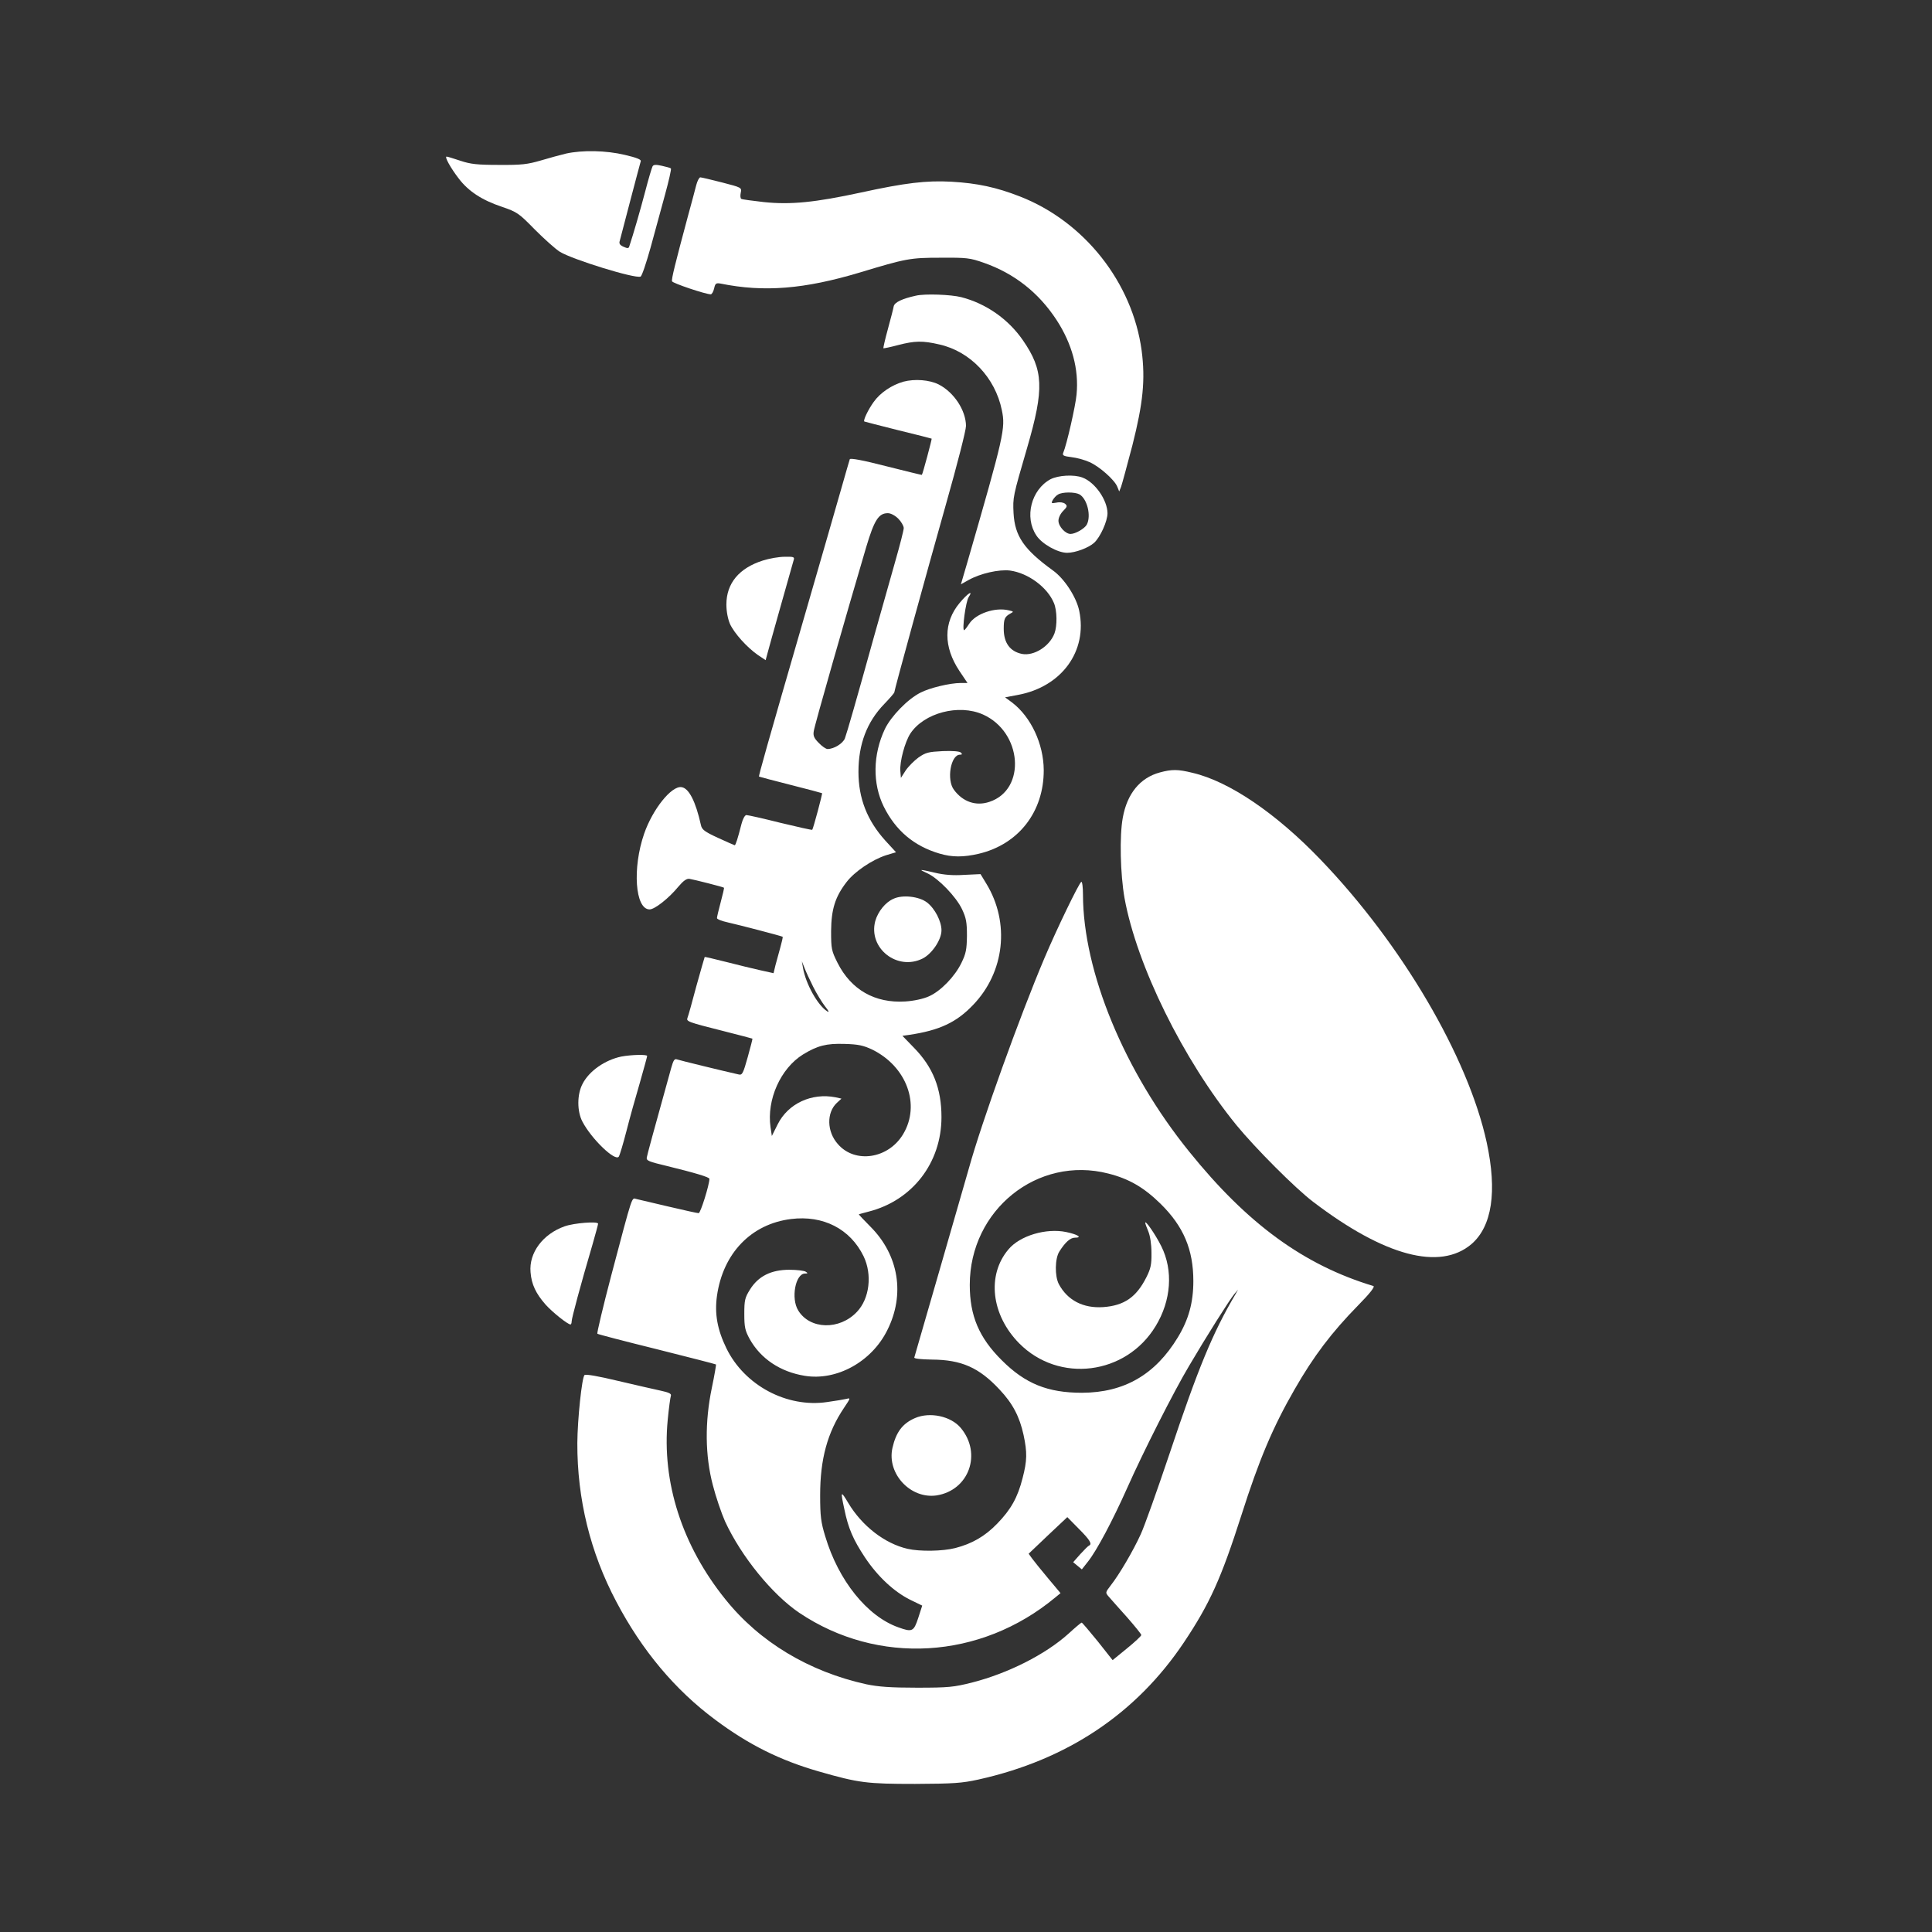
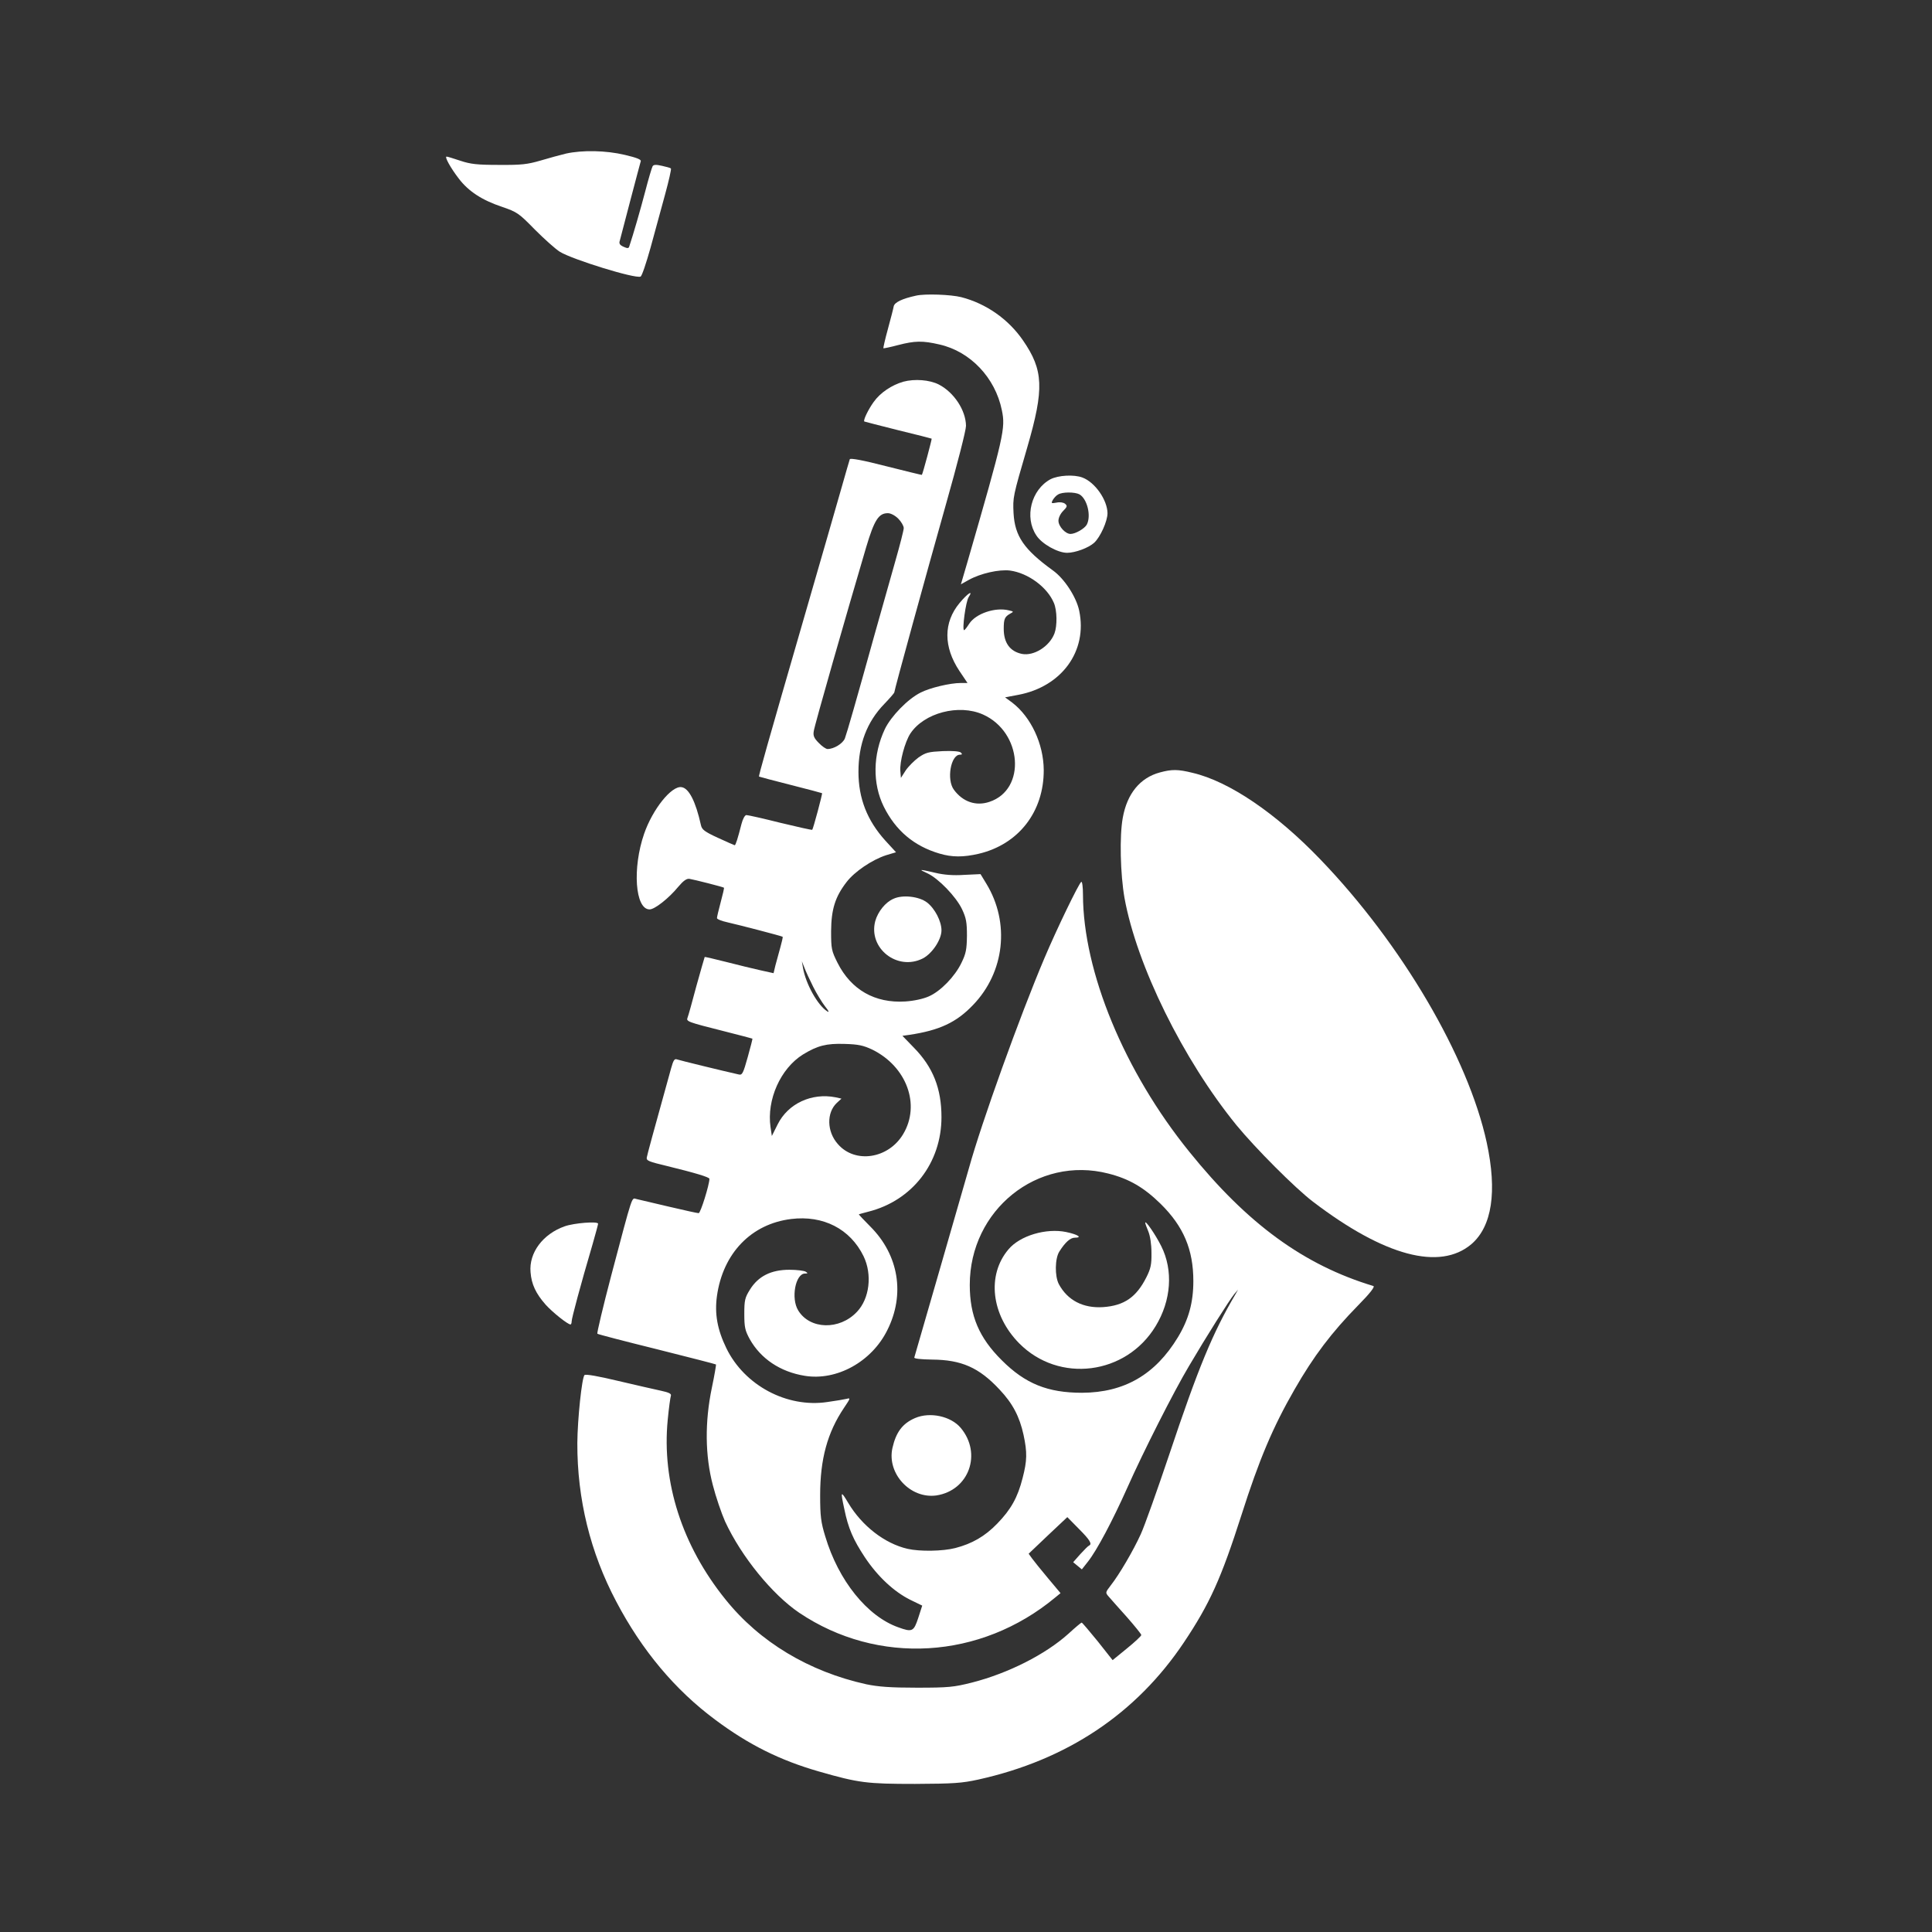
<svg xmlns="http://www.w3.org/2000/svg" version="1.0" width="1024pt" height="1024pt" viewBox="0 0 1024 1024" preserveAspectRatio="xMidYMid meet">
  <rect x="0" y="0" width="1024" height="1024" fill="#333333" stroke="none" />
  <g transform="translate(0,1024) scale(0.1,-0.1)" fill="#ffffff" stroke="none">
    <path d="M3000 9426 c-30 -7 -91 -24 -135 -37 -69 -20 -100 -24 -220 -23 -116 0 -151 4 -205 22 -36 12 -68 22 -73 22 -12 0 21 -60 65 -117 51 -67 123 -114 228 -149 81 -28 89 -33 175 -121 50 -50 109 -103 133 -118 68 -41 397 -143 427 -131 7 2 30 71 53 153 22 81 57 208 77 282 20 73 34 135 31 138 -2 3 -24 9 -47 14 -31 7 -44 7 -50 -2 -4 -7 -22 -67 -39 -133 -26 -99 -63 -227 -85 -293 -3 -10 -10 -10 -30 -1 -20 9 -25 17 -20 32 3 12 28 108 56 214 28 107 53 200 55 207 4 9 -20 19 -84 34 -101 24 -225 26 -312 7z" />
-     <path d="M3690 9258 c-6 -24 -26 -99 -45 -168 -67 -250 -87 -330 -83 -341 3 -10 175 -68 205 -69 6 0 14 14 18 31 6 27 10 30 34 26 231 -47 445 -29 736 58 248 75 269 79 430 79 139 1 156 -1 230 -27 162 -57 290 -158 385 -303 82 -126 119 -261 106 -395 -5 -58 -52 -266 -71 -310 -5 -13 3 -17 44 -22 28 -3 71 -15 95 -26 53 -23 134 -95 148 -131 l10 -25 10 25 c5 14 32 113 60 220 57 225 69 348 49 502 -49 361 -304 684 -646 817 -123 48 -224 70 -363 78 -132 7 -243 -6 -477 -57 -245 -53 -374 -66 -517 -51 -61 7 -115 14 -119 17 -5 3 -6 17 -3 32 6 28 5 28 -99 55 -58 15 -110 27 -115 27 -6 0 -16 -19 -22 -42z" />
    <path d="M4855 8673 c-73 -16 -113 -35 -118 -56 -2 -12 -16 -66 -31 -121 -15 -54 -25 -100 -24 -102 2 -1 37 6 78 17 89 23 130 24 220 3 163 -37 295 -176 330 -348 20 -96 12 -132 -183 -807 l-34 -116 41 23 c63 35 161 57 219 50 96 -13 198 -88 233 -172 17 -40 18 -121 3 -161 -26 -69 -109 -121 -172 -109 -64 13 -97 59 -97 133 0 53 5 64 35 81 19 10 18 11 -8 17 -72 18 -175 -17 -210 -71 -12 -19 -24 -34 -27 -34 -12 0 9 153 24 175 27 41 -6 20 -48 -31 -86 -103 -86 -232 -1 -360 l43 -64 -36 0 c-57 0 -165 -26 -213 -51 -68 -34 -156 -125 -189 -193 -64 -136 -66 -289 -6 -411 63 -127 160 -209 295 -249 67 -20 127 -20 209 -1 211 50 345 223 344 444 -1 139 -68 281 -167 357 l-38 28 69 13 c231 43 369 232 324 446 -15 72 -78 170 -140 214 -153 111 -201 181 -208 303 -4 85 -4 86 73 350 90 310 86 408 -23 566 -77 112 -195 195 -327 229 -55 14 -193 19 -240 8z m355 -2220 c208 -93 231 -398 34 -463 -71 -24 -141 0 -188 64 -40 53 -17 186 32 186 12 0 13 3 5 11 -7 7 -43 10 -96 8 -76 -4 -90 -7 -129 -34 -23 -17 -54 -48 -68 -69 l-25 -39 -3 36 c-4 50 24 154 53 199 73 110 257 158 385 101z" />
    <path d="M4788 8217 c-62 -18 -122 -58 -157 -107 -29 -40 -57 -98 -50 -104 2 -1 83 -22 179 -46 96 -23 176 -44 178 -45 2 -2 -47 -186 -52 -192 0 -1 -86 20 -189 46 -124 32 -190 44 -193 37 -2 -6 -24 -81 -48 -166 -24 -85 -108 -375 -186 -645 -210 -725 -250 -868 -247 -871 1 -1 76 -21 167 -44 91 -23 166 -43 167 -44 3 -3 -47 -189 -52 -194 -2 -2 -78 15 -169 37 -91 23 -172 41 -180 41 -8 0 -19 -20 -26 -47 -19 -75 -31 -113 -36 -113 -2 0 -42 18 -88 39 -72 33 -86 44 -91 68 -28 126 -64 196 -103 201 -53 8 -153 -117 -198 -247 -63 -182 -48 -401 29 -401 27 0 102 59 152 120 27 32 44 44 59 42 21 -3 179 -43 183 -47 2 -1 -6 -35 -17 -76 -11 -41 -20 -79 -20 -85 0 -6 26 -16 58 -23 58 -13 285 -72 290 -76 2 -2 -4 -27 -12 -56 -8 -30 -20 -73 -26 -95 l-10 -42 -68 15 c-37 8 -118 28 -181 44 -63 16 -115 28 -116 27 -1 -2 -21 -71 -44 -154 -22 -83 -43 -159 -47 -168 -8 -20 1 -23 191 -71 83 -21 151 -39 153 -40 1 -1 -10 -45 -25 -98 -24 -86 -29 -96 -47 -92 -81 18 -314 75 -328 80 -13 5 -19 -4 -31 -47 -98 -353 -126 -456 -129 -473 -3 -17 11 -22 107 -45 147 -36 225 -59 225 -68 0 -31 -47 -182 -57 -182 -7 0 -79 16 -160 35 -81 19 -158 37 -170 40 -26 6 -17 34 -133 -404 -44 -167 -77 -307 -74 -310 3 -3 145 -40 315 -82 171 -43 312 -79 314 -81 1 -1 -8 -57 -22 -123 -38 -182 -36 -360 5 -516 16 -63 46 -150 65 -193 86 -186 250 -387 393 -484 417 -280 961 -248 1357 81 l28 23 -67 80 c-36 43 -74 90 -84 104 l-18 25 102 97 103 97 61 -62 c59 -59 72 -81 54 -89 -5 -2 -25 -22 -46 -45 l-38 -43 23 -19 23 -19 33 42 c46 58 130 216 208 391 85 191 246 509 327 645 91 155 215 351 239 380 l21 25 -14 -25 c-121 -205 -198 -392 -351 -850 -64 -190 -131 -379 -151 -422 -39 -86 -114 -214 -159 -271 -29 -38 -29 -38 -10 -60 10 -12 54 -61 96 -108 42 -48 77 -91 76 -95 0 -5 -34 -37 -76 -71 l-76 -62 -79 100 c-44 54 -82 99 -85 99 -3 0 -34 -26 -70 -59 -122 -110 -320 -210 -512 -259 -96 -24 -123 -27 -291 -27 -141 0 -205 5 -268 18 -304 67 -566 224 -747 450 -230 285 -338 622 -306 951 6 63 14 121 17 129 3 10 -11 17 -53 26 -32 7 -134 30 -227 52 -104 25 -172 37 -178 31 -14 -14 -37 -234 -38 -360 -1 -298 69 -581 206 -840 136 -259 312 -469 525 -627 178 -133 344 -215 549 -274 212 -61 255 -66 510 -66 205 1 248 4 335 23 470 104 837 349 1090 727 137 205 197 338 305 675 94 295 167 467 281 665 102 178 197 303 338 447 63 64 90 99 80 102 -368 111 -667 329 -975 711 -345 426 -563 955 -564 1363 0 40 -4 71 -9 68 -13 -8 -131 -252 -196 -406 -130 -307 -332 -868 -399 -1110 -32 -111 -283 -983 -290 -1005 -2 -6 33 -10 93 -11 157 -1 250 -42 359 -159 70 -74 106 -144 127 -240 20 -93 19 -137 -5 -229 -26 -103 -62 -167 -135 -242 -65 -67 -133 -106 -222 -129 -66 -17 -188 -19 -253 -4 -121 28 -241 121 -314 243 -40 67 -42 65 -21 -32 21 -103 47 -162 109 -256 68 -102 154 -182 240 -225 l64 -31 -21 -65 c-24 -73 -32 -77 -106 -50 -164 58 -317 247 -387 482 -23 75 -27 107 -27 218 0 191 38 332 127 464 33 49 35 53 14 47 -13 -3 -59 -11 -103 -17 -214 -32 -439 88 -535 285 -48 99 -63 182 -50 277 32 227 182 382 393 408 170 21 313 -52 384 -197 47 -97 32 -225 -35 -295 -92 -98 -249 -94 -311 7 -40 64 -15 196 36 196 15 0 16 2 3 10 -8 5 -47 10 -86 10 -97 0 -165 -34 -209 -105 -27 -43 -30 -57 -30 -129 0 -71 4 -88 29 -134 58 -103 161 -173 291 -194 169 -28 355 74 438 242 95 189 61 398 -90 549 -35 35 -62 64 -61 65 2 1 25 7 51 14 233 59 387 259 387 501 0 152 -45 265 -146 368 l-61 63 36 5 c161 24 250 66 338 158 168 174 197 436 71 643 l-31 51 -86 -4 c-59 -4 -108 0 -154 11 -86 20 -92 20 -41 -3 58 -27 151 -123 183 -190 22 -47 26 -69 26 -141 -1 -72 -5 -94 -29 -143 -35 -73 -111 -151 -173 -178 -29 -13 -78 -24 -125 -27 -161 -10 -287 62 -359 205 -32 64 -34 74 -34 168 1 115 21 181 82 260 42 55 135 118 209 142 l53 16 -56 61 c-97 107 -143 225 -143 365 0 147 45 265 137 360 29 30 53 58 53 61 0 12 169 626 274 998 60 212 106 391 106 415 -1 82 -63 177 -144 219 -49 25 -128 31 -188 15z m-27 -726 c16 -16 29 -39 29 -50 0 -11 -20 -89 -44 -173 -24 -84 -74 -261 -111 -393 -98 -353 -145 -516 -157 -549 -11 -27 -58 -56 -92 -56 -8 0 -29 14 -46 32 -25 25 -31 38 -27 62 3 28 174 624 278 976 43 144 66 180 115 180 15 0 38 -12 55 -29z m-451 -2481 c18 -36 46 -82 63 -104 20 -25 24 -34 11 -26 -50 32 -113 144 -128 230 l-6 35 14 -35 c7 -19 28 -64 46 -100z m313 -333 c183 -90 257 -293 164 -448 -78 -131 -255 -158 -346 -53 -59 66 -61 167 -5 219 l24 22 -31 7 c-127 25 -252 -33 -307 -143 l-31 -62 -7 47 c-21 145 53 311 172 385 77 47 124 59 220 56 74 -2 100 -8 147 -30z m1251 -657 c111 -28 189 -74 277 -160 122 -120 174 -243 174 -410 0 -114 -25 -204 -82 -298 -120 -198 -284 -293 -508 -294 -182 0 -301 48 -425 172 -121 120 -170 236 -170 400 0 397 359 686 734 590z" />
    <path d="M6070 3759 c0 -4 7 -24 16 -45 10 -24 17 -68 17 -114 1 -63 -4 -84 -27 -130 -53 -105 -117 -150 -229 -158 -106 -7 -189 36 -235 122 -22 42 -21 136 3 173 31 49 58 73 82 73 42 0 16 17 -46 30 -106 22 -245 -19 -306 -92 -116 -137 -91 -348 57 -498 211 -213 566 -168 723 91 83 136 94 296 30 424 -31 62 -85 140 -85 124z" />
    <path d="M5568 7700 c-102 -55 -140 -201 -75 -298 29 -45 113 -92 163 -92 43 0 113 26 143 53 33 30 71 115 71 157 -1 70 -66 164 -133 189 -45 17 -128 12 -169 -9z m153 -80 c41 -23 64 -114 39 -161 -12 -21 -60 -49 -86 -49 -27 0 -64 40 -64 70 0 16 11 38 25 52 22 22 23 27 10 38 -9 7 -27 10 -45 6 -28 -5 -30 -4 -20 14 6 10 18 24 28 29 22 14 88 14 113 1z" />
-     <path d="M4043 7269 c-126 -40 -193 -121 -193 -233 0 -38 8 -77 19 -103 23 -50 90 -124 147 -164 l42 -28 10 37 c8 32 125 446 139 495 5 15 -2 17 -48 16 -30 0 -82 -9 -116 -20z" />
    <path d="M6148 6146 c-105 -28 -174 -112 -197 -240 -18 -98 -13 -299 9 -425 65 -358 310 -856 593 -1204 100 -122 312 -335 407 -407 378 -288 672 -366 839 -224 109 94 137 278 81 538 -98 452 -450 1052 -881 1500 -236 246 -485 415 -679 460 -77 19 -109 19 -172 2z" />
    <path d="M4735 5476 c-42 -18 -82 -68 -96 -118 -38 -144 117 -266 252 -198 50 26 99 100 99 149 0 48 -35 116 -77 148 -42 32 -130 42 -178 19z" />
-     <path d="M3293 4640 c-86 -18 -170 -76 -205 -144 -30 -56 -30 -146 -1 -201 48 -92 175 -214 193 -185 5 8 23 68 40 134 17 67 49 182 71 256 21 74 39 139 39 143 0 9 -83 7 -137 -3z" />
    <path d="M2992 3740 c-115 -41 -189 -140 -180 -243 5 -64 28 -113 80 -172 36 -40 117 -105 132 -105 3 0 6 8 6 17 0 16 46 188 111 409 16 56 29 104 29 108 0 14 -128 4 -178 -14z" />
    <path d="M4850 2724 c-67 -29 -101 -75 -120 -159 -30 -136 96 -271 234 -251 172 27 242 222 128 358 -52 62 -163 86 -242 52z" />
  </g>
</svg>